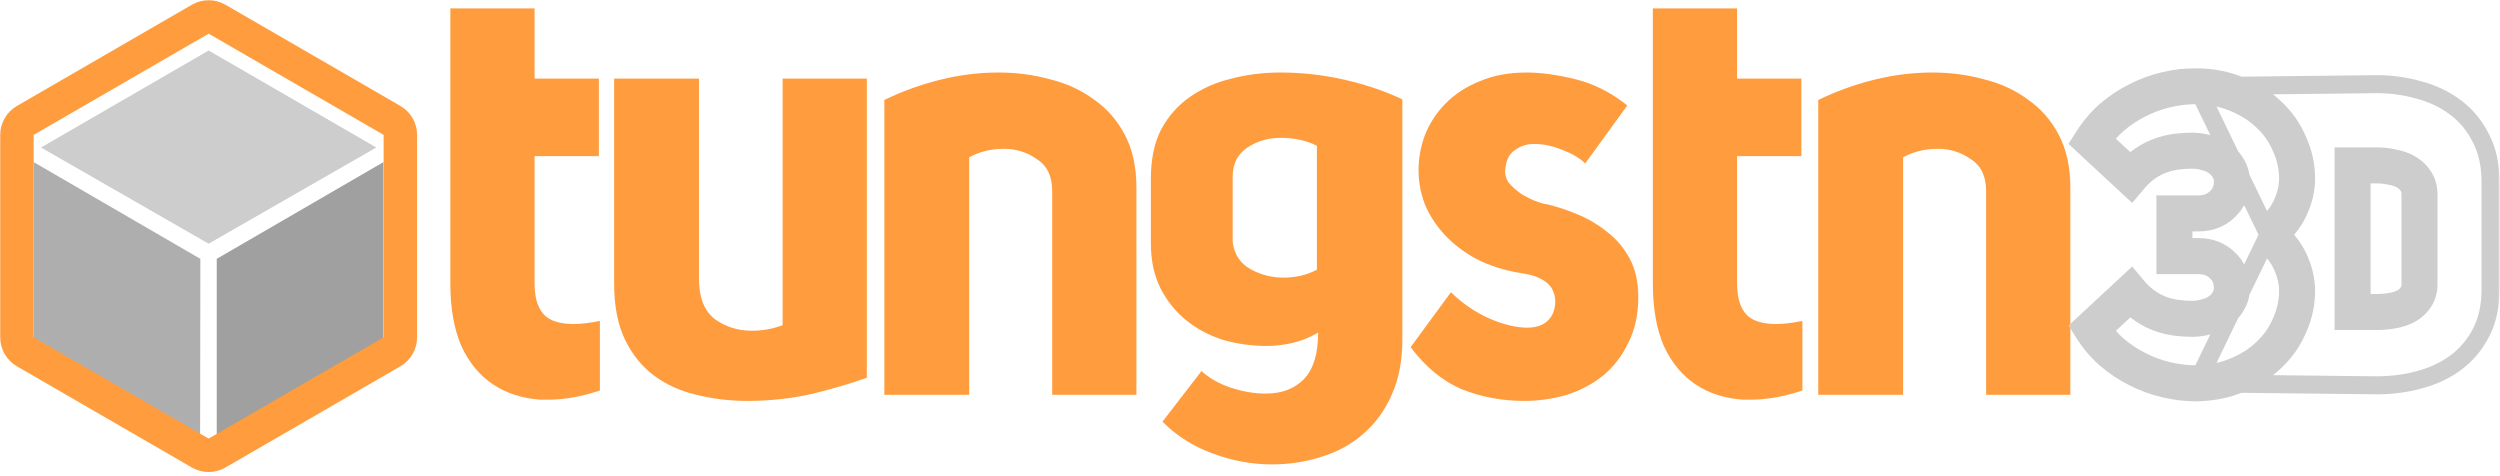
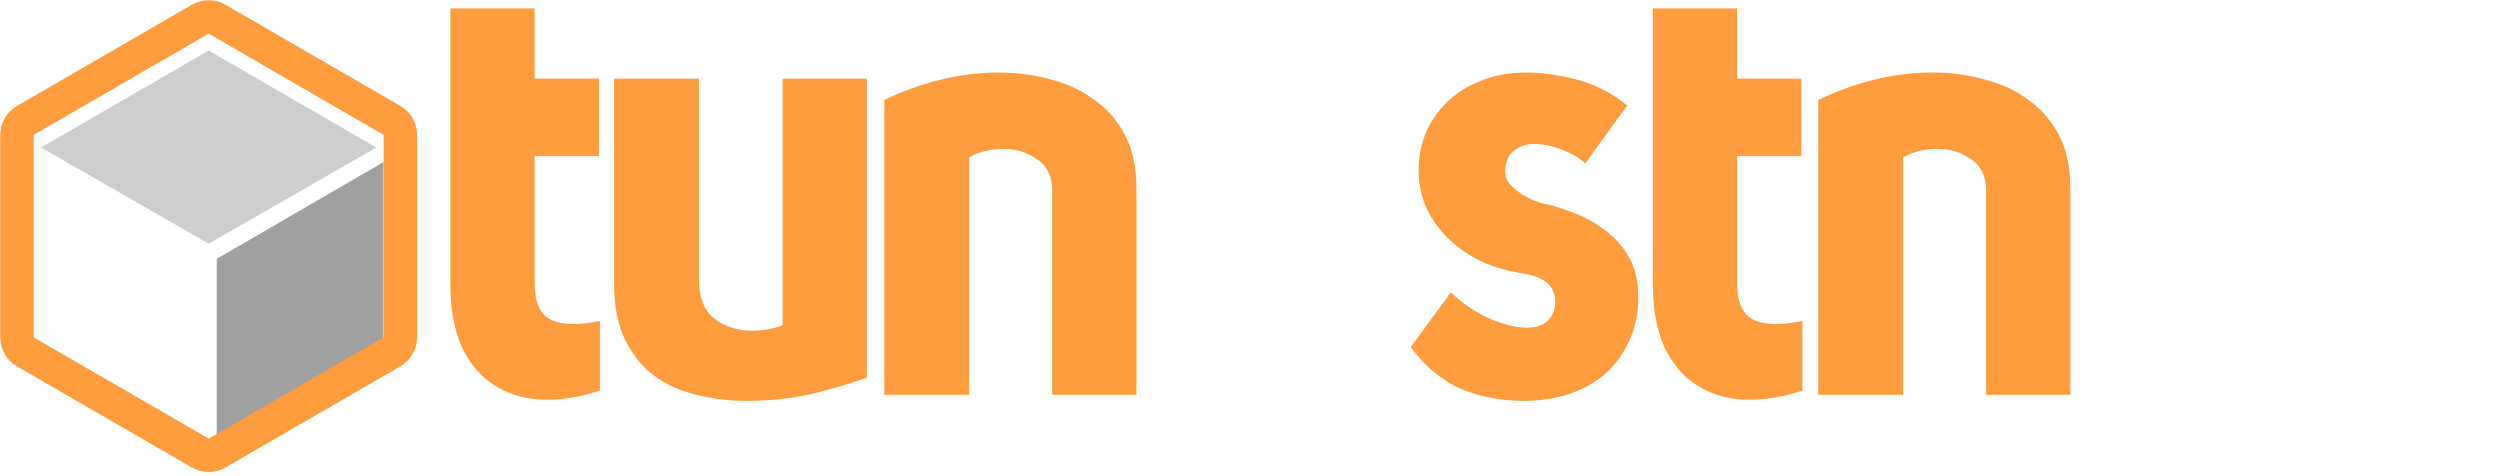
<svg xmlns="http://www.w3.org/2000/svg" width="594" height="113" viewBox="0 0 594 113" fill="none" version="1.1" id="svg128">
  <path d="M130.205 94.966C129.625 94.966 129.045 94.966 128.465 94.966C124.114 94.676 120.343 93.468 117.152 91.34C113.962 89.213 111.448 86.168 109.611 82.203C107.87 78.142 107 73.211 107 67.41V2H127.015V18.679H142.291V37.098H127.015V67.265C127.015 71.616 128.223 74.468 130.64 75.822C132.091 76.595 133.976 76.982 136.297 76.982C138.037 76.982 140.116 76.74 142.533 76.257V92.791C138.182 94.241 134.073 94.966 130.205 94.966Z" fill="#FF9C3E" id="path67" />
  <path d="M177.535 95.256C173.377 95.256 169.365 94.773 165.497 93.806C161.726 92.936 158.39 91.437 155.49 89.31C152.589 87.183 150.269 84.33 148.528 80.753C146.788 77.175 145.918 72.728 145.918 67.41V18.679H166.077V66.25C166.077 70.697 167.334 73.888 169.848 75.822C172.362 77.659 175.311 78.578 178.695 78.578C181.209 78.578 183.626 78.142 185.947 77.272V18.679H205.961V89.745C201.9 91.195 197.453 92.501 192.618 93.661C187.784 94.725 182.756 95.256 177.535 95.256Z" fill="#FF9C3E" id="path69" />
  <path d="M237.24 17.229C241.494 17.229 245.555 17.76 249.422 18.824C253.387 19.791 256.867 21.386 259.865 23.61C262.959 25.737 265.424 28.541 267.262 32.022C269.099 35.503 270.017 39.709 270.017 44.64V93.806H250.003V45.365C250.003 41.884 248.794 39.37 246.377 37.823C244.056 36.179 241.446 35.358 238.545 35.358C235.451 35.358 232.695 36.034 230.278 37.388V93.806H210.118V23.755C214.276 21.724 218.675 20.129 223.317 18.969C227.958 17.809 232.599 17.229 237.24 17.229Z" fill="#FF9C3E" id="path71" />
-   <path d="M300.712 93.516C304.58 93.516 307.626 92.356 309.85 90.035C312.073 87.715 313.185 84.04 313.185 79.013C311.252 80.173 309.221 80.995 307.094 81.478C305.063 81.962 303.033 82.203 301.003 82.203C297.425 82.203 293.944 81.72 290.56 80.753C287.273 79.689 284.372 78.142 281.858 76.112C279.344 74.081 277.314 71.567 275.767 68.57C274.22 65.476 273.446 61.899 273.446 57.838V42.464C273.446 37.823 274.268 33.907 275.912 30.716C277.652 27.526 279.924 24.964 282.728 23.03C285.629 20.999 288.916 19.549 292.591 18.679C296.265 17.712 300.132 17.229 304.193 17.229C309.414 17.229 314.539 17.809 319.567 18.969C324.595 20.129 329.139 21.676 333.2 23.61V80.608C333.2 85.636 332.378 89.987 330.734 93.661C329.091 97.432 326.867 100.526 324.063 102.943C321.259 105.457 317.971 107.294 314.201 108.454C310.43 109.711 306.417 110.34 302.163 110.34C297.425 110.34 292.736 109.47 288.095 107.729C283.55 106.085 279.586 103.572 276.202 100.187L285.484 88.15C287.224 89.793 289.497 91.099 292.301 92.066C295.201 93.032 298.005 93.516 300.712 93.516ZM304.338 32.747C301.341 32.747 298.682 33.52 296.361 35.068C294.041 36.615 292.881 38.935 292.881 42.029V57.548C293.267 60.448 294.669 62.575 297.087 63.929C299.504 65.283 302.114 65.96 304.918 65.96C307.916 65.96 310.575 65.331 312.895 64.074V34.632C311.542 33.956 310.14 33.472 308.689 33.182C307.239 32.892 305.789 32.747 304.338 32.747Z" fill="#FF9C3E" id="path73" />
  <path d="M362.863 77.852C365.86 77.852 367.891 76.74 368.954 74.516C369.341 73.55 369.534 72.583 369.534 71.616C369.534 70.552 369.244 69.489 368.664 68.425C367.407 66.588 365.087 65.428 361.703 64.944C357.448 64.267 353.774 63.107 350.68 61.464C347.683 59.82 345.169 57.886 343.138 55.662C341.108 53.438 339.561 51.021 338.497 48.411C337.53 45.8 337.047 43.141 337.047 40.434C337.047 37.533 337.579 34.681 338.642 31.877C339.803 29.073 341.446 26.607 343.573 24.48C345.797 22.256 348.505 20.516 351.695 19.259C354.886 17.905 358.56 17.229 362.718 17.229C366.102 17.229 369.97 17.76 374.32 18.824C378.672 19.887 382.781 21.966 386.648 25.06L376.641 38.838C375.384 37.581 373.595 36.518 371.275 35.648C368.954 34.681 366.682 34.197 364.458 34.197C362.815 34.197 361.316 34.681 359.962 35.648C358.609 36.518 357.835 38.065 357.642 40.289C357.545 41.449 357.835 42.513 358.512 43.48C359.285 44.35 360.204 45.172 361.268 45.945C362.331 46.622 363.443 47.202 364.603 47.685C365.86 48.169 366.875 48.459 367.649 48.556C370.066 49.136 372.532 49.958 375.046 51.021C377.56 52.085 379.88 53.487 382.007 55.227C384.134 56.871 385.875 58.95 387.228 61.464C388.582 63.977 389.259 67.023 389.259 70.601C389.259 74.662 388.485 78.239 386.938 81.333C385.488 84.427 383.506 87.038 380.992 89.165C378.478 91.195 375.577 92.742 372.29 93.806C369.003 94.773 365.619 95.256 362.138 95.256C356.917 95.256 351.985 94.338 347.344 92.501C342.8 90.567 338.739 87.231 335.162 82.493L344.734 69.44C347.538 72.148 350.583 74.227 353.871 75.677C357.255 77.127 360.252 77.852 362.863 77.852Z" fill="#FF9C3E" id="path75" />
  <path d="M459.14 17.229C463.395 17.229 467.456 17.76 471.323 18.824C475.287 19.791 478.768 21.386 481.765 23.61C484.859 25.737 487.325 28.541 489.162 32.022C490.999 35.503 491.918 39.709 491.918 44.64V93.806H471.903V45.365C471.903 41.884 470.695 39.37 468.277 37.823C465.957 36.179 463.346 35.358 460.446 35.358C457.352 35.358 454.596 36.034 452.179 37.388V93.806H432.019V58.781V23.755C436.177 21.724 440.576 20.129 445.217 18.969C449.858 17.809 454.499 17.229 459.14 17.229Z" fill="#FF9C3E" id="path77" />
  <path d="M415.92 94.966C415.34 94.966 414.76 94.966 414.18 94.966C409.829 94.676 406.058 93.468 402.867 91.34C399.677 89.213 397.163 86.168 395.326 82.203C393.585 78.142 392.715 73.211 392.715 67.41V2H412.73V18.679H428.007V37.098H412.73V67.265C412.73 71.616 413.938 74.468 416.356 75.822C417.806 76.595 419.691 76.982 422.012 76.982C423.752 76.982 425.831 76.74 428.248 76.257V92.791C423.897 94.241 419.788 94.966 415.92 94.966Z" fill="#FF9C3E" id="path79" />
  <mask id="path-2-outside-1_1_27" maskUnits="userSpaceOnUse" x="491" y="16" width="103" height="80" fill="black">
    <rect fill="white" x="491" y="16" width="103" height="80" id="rect81" />
    <path d="M568.496 73.795C567.267 74.02 565.981 74.133 564.64 74.133H558.977V39.3H564.64C565.981 39.3 567.267 39.441 568.496 39.722C569.726 39.948 570.816 40.342 571.766 40.906C572.716 41.47 573.471 42.202 574.03 43.104C574.588 43.95 574.868 44.992 574.868 46.232V67.538C574.868 68.722 574.588 69.737 574.03 70.582C573.471 71.427 572.716 72.132 571.766 72.696C570.816 73.203 569.726 73.569 568.496 73.795Z" id="path83" />
-     <path d="M544.088 49.538C545.219 47.142 545.785 44.781 545.785 42.456C545.785 39.567 545.184 36.819 543.982 34.211C542.851 31.534 541.224 29.208 539.103 27.235C536.982 25.192 534.437 23.571 531.467 22.373C528.569 21.175 525.387 20.541 521.923 20.471C519.519 20.471 517.115 20.753 514.711 21.316C512.307 21.88 510.009 22.726 507.817 23.853C505.696 24.91 503.681 26.249 501.772 27.87C499.934 29.49 498.343 31.358 497 33.472L506.227 42.033C507.358 40.694 508.56 39.602 509.833 38.756C511.105 37.911 512.378 37.277 513.65 36.854C514.923 36.431 516.16 36.149 517.362 36.008C518.635 35.867 519.802 35.797 520.862 35.797C522.064 35.797 523.231 35.973 524.362 36.325C525.493 36.607 526.483 37.065 527.331 37.7C528.251 38.334 528.958 39.109 529.452 40.025C530.018 40.941 530.301 41.963 530.301 43.09C530.301 45.345 529.523 47.177 527.968 48.586C526.483 49.996 524.645 50.7 522.453 50.7H516.644V60.849H522.453C524.645 60.849 526.483 61.554 527.968 62.963C529.523 64.373 530.301 66.205 530.301 68.46C530.301 69.587 530.018 70.609 529.452 71.525C528.958 72.441 528.251 73.216 527.331 73.85C526.483 74.484 525.493 74.942 524.362 75.224C523.231 75.577 522.064 75.753 520.862 75.753C519.802 75.753 518.635 75.682 517.362 75.541C516.16 75.4 514.923 75.119 513.65 74.696C512.378 74.273 511.105 73.639 509.833 72.793C508.56 71.948 507.358 70.855 506.227 69.517L497 78.078C498.343 80.192 499.934 82.059 501.772 83.68C503.681 85.301 505.696 86.64 507.817 87.697C510.009 88.824 512.307 89.67 514.711 90.233C517.115 90.797 519.519 91.079 521.923 91.079C525.387 91.008 528.569 90.374 531.467 89.176C534.437 87.978 536.982 86.358 539.103 84.314C541.224 82.341 542.851 80.016 543.982 77.338C545.184 74.731 545.785 71.983 545.785 69.094C545.785 66.768 545.219 64.408 544.088 62.012C543.034 59.78 541.336 57.701 538.993 55.775C541.336 53.849 543.034 51.77 544.088 49.538Z" id="path85" />
  </mask>
-   <path d="M564.752 20V17.86H564.74L564.728 17.86L564.752 20ZM574.853 21.415L574.259 23.471L574.279 23.476L574.299 23.482L574.853 21.415ZM583.454 25.558L582.154 27.258L582.165 27.266L582.176 27.274L583.454 25.558ZM589.455 32.834L587.537 33.783L587.55 33.81L587.564 33.836L589.455 32.834ZM589.455 79.119L587.564 78.118L587.559 78.126L587.555 78.135L589.455 79.119ZM583.454 86.194L584.724 87.916L584.732 87.91L583.454 86.194ZM574.853 90.236L574.299 88.169L574.853 90.236ZM564.752 91.55L564.728 93.689L564.74 93.689H564.752V91.55ZM521.923 91.079L519.996 90.147L518.529 93.181L521.899 93.219L521.923 91.079ZM521.923 20.471L521.899 18.331L518.529 18.368L519.996 21.402L521.923 20.471ZM564.752 22.14C568.022 22.14 571.189 22.584 574.259 23.471L575.446 19.359C571.983 18.359 568.416 17.86 564.752 17.86V22.14ZM574.299 23.482C577.32 24.291 579.929 25.556 582.154 27.258L584.754 23.858C582.045 21.788 578.92 20.29 575.407 19.348L574.299 23.482ZM582.176 27.274C584.426 28.95 586.213 31.107 587.537 33.783L591.372 31.886C589.763 28.633 587.549 25.94 584.732 23.842L582.176 27.274ZM587.564 33.836C588.9 36.36 589.615 39.47 589.615 43.243H593.895C593.895 38.932 593.076 35.103 591.346 31.833L587.564 33.836ZM589.615 43.243V68.71H593.895V43.243H589.615ZM589.615 68.71C589.615 72.484 588.9 75.594 587.564 78.118L591.346 80.12C593.076 76.851 593.895 73.022 593.895 68.71H589.615ZM587.555 78.135C586.236 80.679 584.447 82.786 582.176 84.477L584.732 87.91C587.528 85.828 589.74 83.219 591.354 80.104L587.555 78.135ZM582.184 84.471C579.953 86.116 577.335 87.355 574.299 88.169L575.407 92.303C578.905 91.365 582.021 89.909 584.724 87.916L582.184 84.471ZM574.299 88.169C571.217 88.995 568.036 89.41 564.752 89.41V93.689C568.401 93.689 571.955 93.228 575.407 92.303L574.299 88.169ZM564.775 89.41L521.946 88.939L521.899 93.219L564.728 93.689L564.775 89.41ZM521.946 22.61L564.775 22.14L564.728 17.86L521.899 18.331L521.946 22.61ZM537.634 54.122C537.622 54.132 537.611 54.142 537.601 54.15C537.591 54.158 537.579 54.168 537.567 54.178C537.561 54.183 537.551 54.191 537.539 54.202C537.533 54.207 537.524 54.216 537.512 54.226C537.506 54.232 537.498 54.239 537.489 54.248C537.48 54.256 537.466 54.268 537.45 54.284C537.442 54.292 537.432 54.302 537.42 54.314C537.408 54.326 537.393 54.342 537.375 54.362C537.367 54.37 537.351 54.388 537.342 54.397C537.333 54.409 537.311 54.433 537.3 54.447C537.287 54.463 537.257 54.5 537.242 54.52C537.223 54.545 537.181 54.604 537.158 54.638C537.129 54.683 537.066 54.791 537.033 54.855C536.989 54.948 536.899 55.188 536.859 55.337C536.818 55.575 536.837 56.188 536.934 56.549C537.15 56.982 537.801 57.625 538.192 57.819C538.479 57.904 538.964 57.955 539.152 57.945C539.275 57.93 539.479 57.888 539.56 57.865C539.618 57.847 539.719 57.81 539.761 57.793C539.794 57.78 539.852 57.753 539.878 57.741C539.899 57.731 539.936 57.712 539.953 57.703C539.967 57.695 539.993 57.681 540.005 57.674C540.034 57.658 540.057 57.644 540.073 57.634C540.09 57.623 540.104 57.614 540.115 57.607C540.126 57.6 540.136 57.593 540.143 57.588C540.159 57.578 540.171 57.569 540.18 57.563C540.189 57.557 540.196 57.551 540.202 57.547C540.213 57.539 540.223 57.532 540.229 57.528C540.235 57.523 540.24 57.519 540.244 57.516C540.252 57.509 540.259 57.504 540.264 57.5C540.274 57.493 540.283 57.486 540.29 57.48C540.305 57.469 540.32 57.456 540.334 57.445C540.348 57.434 540.363 57.422 540.378 57.41C540.384 57.404 540.394 57.397 540.403 57.389C540.408 57.385 540.415 57.379 540.423 57.372C540.428 57.368 540.433 57.364 540.44 57.358C540.446 57.353 540.456 57.344 540.468 57.334C540.474 57.328 540.482 57.321 540.492 57.312C540.501 57.303 540.515 57.29 540.532 57.274C540.541 57.265 540.552 57.254 540.565 57.241C540.577 57.229 540.595 57.211 540.615 57.19C540.623 57.181 540.641 57.161 540.65 57.15C540.661 57.138 540.685 57.109 540.698 57.094C540.714 57.075 540.747 57.032 540.765 57.008C540.788 56.977 540.837 56.905 540.864 56.863C540.898 56.805 540.974 56.662 541.013 56.576C541.064 56.445 541.155 56.096 541.181 55.878C541.176 55.532 540.944 54.748 540.679 54.352C540.343 54.033 539.64 53.679 539.318 53.612C539.112 53.596 538.773 53.612 538.641 53.634C538.553 53.653 538.403 53.694 538.342 53.714C538.297 53.73 538.218 53.761 538.184 53.776C538.157 53.788 538.109 53.811 538.088 53.821C538.071 53.83 538.039 53.847 538.024 53.855C538.012 53.861 537.989 53.874 537.978 53.88C537.953 53.895 537.933 53.907 537.918 53.916C537.903 53.926 537.89 53.934 537.88 53.941C537.869 53.947 537.861 53.953 537.853 53.958C537.839 53.968 537.827 53.976 537.819 53.981C537.811 53.987 537.803 53.992 537.798 53.996C537.787 54.004 537.778 54.011 537.772 54.015C537.76 54.024 537.751 54.031 537.745 54.036C537.733 54.045 537.721 54.054 537.711 54.062C537.701 54.07 537.689 54.079 537.676 54.089L540.311 57.461C540.32 57.453 540.327 57.448 540.331 57.445C540.336 57.441 540.335 57.442 540.331 57.445C540.329 57.447 540.322 57.452 540.313 57.459C540.308 57.462 540.3 57.468 540.29 57.475C540.285 57.479 540.278 57.484 540.27 57.489C540.262 57.495 540.251 57.503 540.237 57.512C540.23 57.517 540.221 57.523 540.211 57.529C540.201 57.536 540.188 57.544 540.173 57.553C540.158 57.562 540.138 57.575 540.113 57.589C540.102 57.595 540.079 57.608 540.067 57.615C540.053 57.623 540.021 57.639 540.003 57.648C539.982 57.659 539.934 57.681 539.907 57.693C539.873 57.708 539.794 57.739 539.749 57.755C539.688 57.776 539.539 57.817 539.451 57.836C539.319 57.857 538.979 57.873 538.773 57.857C538.452 57.79 537.748 57.436 537.413 57.117C537.147 56.722 536.916 55.937 536.911 55.592C536.937 55.373 537.027 55.025 537.078 54.894C537.117 54.807 537.193 54.664 537.227 54.607C537.254 54.565 537.304 54.492 537.326 54.461C537.344 54.437 537.378 54.394 537.393 54.376C537.406 54.36 537.43 54.332 537.441 54.319C537.451 54.309 537.468 54.289 537.477 54.28C537.497 54.258 537.514 54.241 537.526 54.228C537.539 54.216 537.55 54.205 537.559 54.197C537.575 54.18 537.589 54.167 537.598 54.159C537.608 54.15 537.616 54.143 537.622 54.138C537.633 54.128 537.642 54.12 537.647 54.115C537.653 54.111 537.658 54.107 537.661 54.104C537.667 54.099 537.671 54.095 537.673 54.094C537.676 54.091 537.678 54.09 537.676 54.091C537.672 54.094 537.666 54.099 537.658 54.106C537.65 54.112 537.643 54.117 537.64 54.12C537.638 54.122 537.639 54.121 537.642 54.118C537.644 54.117 537.648 54.114 537.653 54.11C537.656 54.108 537.661 54.104 537.666 54.1C537.671 54.096 537.679 54.09 537.69 54.083C537.695 54.079 537.703 54.074 537.711 54.067C537.719 54.062 537.732 54.053 537.747 54.043C537.754 54.038 537.764 54.031 537.775 54.024C537.786 54.017 537.8 54.008 537.816 53.998C537.833 53.988 537.856 53.974 537.884 53.958C537.896 53.951 537.922 53.936 537.936 53.929C537.953 53.92 537.99 53.901 538.011 53.89C538.037 53.878 538.095 53.852 538.128 53.838C538.17 53.821 538.271 53.785 538.329 53.767C538.41 53.744 538.614 53.702 538.737 53.686C538.925 53.676 539.41 53.727 539.697 53.813C540.087 54.007 540.739 54.65 540.955 55.083C541.051 55.443 541.071 56.056 541.03 56.295C540.99 56.443 540.9 56.684 540.856 56.777C540.823 56.841 540.76 56.949 540.731 56.994C540.708 57.027 540.666 57.086 540.647 57.112C540.631 57.132 540.602 57.168 540.589 57.185C540.578 57.198 540.556 57.223 540.547 57.234C540.538 57.243 540.522 57.261 540.515 57.269C540.496 57.289 540.481 57.305 540.469 57.317C540.458 57.329 540.447 57.339 540.439 57.347C540.423 57.362 540.41 57.374 540.402 57.382C540.393 57.391 540.385 57.398 540.379 57.403C540.369 57.413 540.36 57.42 540.355 57.425C540.345 57.433 540.338 57.44 540.335 57.441C540.33 57.446 540.329 57.447 540.333 57.443C540.337 57.44 540.343 57.435 540.352 57.428L537.634 54.122ZM540.352 54.122C540.343 54.115 540.337 54.11 540.333 54.106C540.329 54.103 540.33 54.104 540.335 54.108C540.338 54.11 540.345 54.116 540.355 54.125C540.36 54.129 540.369 54.137 540.379 54.147C540.385 54.152 540.393 54.159 540.402 54.167C540.41 54.175 540.423 54.188 540.439 54.203C540.447 54.211 540.458 54.221 540.469 54.233C540.481 54.245 540.496 54.261 540.515 54.28C540.522 54.288 540.538 54.306 540.547 54.316C540.556 54.327 540.578 54.352 540.589 54.365C540.602 54.381 540.631 54.418 540.647 54.438C540.666 54.464 540.708 54.523 540.731 54.556C540.76 54.601 540.823 54.709 540.856 54.773C540.9 54.866 540.99 55.106 541.03 55.255C541.071 55.493 541.051 56.106 540.955 56.467C540.739 56.9 540.087 57.543 539.697 57.737C539.41 57.822 538.925 57.873 538.737 57.863C538.614 57.848 538.41 57.806 538.329 57.783C538.271 57.765 538.17 57.728 538.128 57.712C538.095 57.698 538.037 57.671 538.011 57.659C537.99 57.649 537.953 57.63 537.936 57.621C537.922 57.613 537.896 57.599 537.884 57.592C537.856 57.576 537.833 57.562 537.816 57.552C537.8 57.542 537.786 57.532 537.775 57.526C537.764 57.518 537.754 57.512 537.747 57.507C537.732 57.497 537.719 57.488 537.711 57.482C537.703 57.476 537.695 57.471 537.69 57.467C537.679 57.459 537.671 57.453 537.666 57.449C537.661 57.445 537.656 57.442 537.653 57.44C537.648 57.436 537.644 57.432 537.642 57.431C537.639 57.429 537.638 57.428 537.64 57.429C537.643 57.432 537.65 57.438 537.658 57.444C537.666 57.45 537.672 57.456 537.676 57.458C537.678 57.46 537.676 57.459 537.673 57.456C537.671 57.454 537.667 57.451 537.661 57.446C537.658 57.443 537.653 57.439 537.647 57.434C537.642 57.43 537.633 57.422 537.622 57.412C537.616 57.407 537.608 57.399 537.598 57.391C537.589 57.383 537.575 57.37 537.559 57.353C537.55 57.345 537.539 57.334 537.526 57.321C537.514 57.309 537.497 57.291 537.477 57.27C537.468 57.261 537.451 57.241 537.441 57.23C537.43 57.218 537.406 57.19 537.393 57.174C537.378 57.155 537.344 57.112 537.326 57.088C537.304 57.057 537.254 56.985 537.227 56.943C537.193 56.885 537.117 56.742 537.078 56.656C537.027 56.525 536.937 56.177 536.911 55.958C536.916 55.612 537.147 54.828 537.413 54.433C537.748 54.114 538.452 53.759 538.773 53.693C538.979 53.676 539.319 53.693 539.451 53.714C539.539 53.733 539.688 53.774 539.749 53.794C539.794 53.811 539.873 53.842 539.907 53.856C539.934 53.868 539.982 53.891 540.003 53.901C540.021 53.91 540.053 53.927 540.067 53.935C540.079 53.942 540.102 53.954 540.113 53.96C540.138 53.975 540.158 53.987 540.173 53.996C540.188 54.006 540.201 54.014 540.211 54.02C540.221 54.027 540.23 54.033 540.237 54.038C540.251 54.047 540.262 54.055 540.27 54.06C540.278 54.066 540.285 54.071 540.29 54.075C540.3 54.082 540.308 54.088 540.313 54.091C540.322 54.098 540.329 54.103 540.331 54.104C540.335 54.108 540.336 54.108 540.331 54.105C540.327 54.101 540.32 54.096 540.311 54.089L537.676 57.461C537.689 57.471 537.701 57.48 537.711 57.488C537.721 57.496 537.733 57.505 537.745 57.514C537.751 57.519 537.76 57.526 537.772 57.535C537.778 57.539 537.787 57.545 537.798 57.553C537.803 57.557 537.811 57.562 537.819 57.568C537.827 57.574 537.839 57.582 537.853 57.592C537.861 57.596 537.869 57.602 537.88 57.609C537.89 57.616 537.903 57.624 537.918 57.633C537.933 57.642 537.953 57.655 537.978 57.669C537.989 57.675 538.012 57.688 538.024 57.695C538.039 57.703 538.071 57.72 538.088 57.728C538.109 57.739 538.157 57.762 538.184 57.773C538.218 57.788 538.297 57.819 538.342 57.836C538.403 57.856 538.553 57.897 538.641 57.916C538.773 57.937 539.112 57.954 539.318 57.937C539.64 57.871 540.343 57.516 540.679 57.197C540.944 56.802 541.176 56.017 541.181 55.672C541.155 55.453 541.064 55.105 541.013 54.974C540.974 54.888 540.898 54.745 540.864 54.687C540.837 54.645 540.788 54.572 540.765 54.542C540.747 54.517 540.714 54.475 540.698 54.456C540.685 54.44 540.661 54.412 540.65 54.399C540.641 54.389 540.623 54.369 540.615 54.36C540.595 54.338 540.577 54.321 540.565 54.308C540.552 54.295 540.541 54.284 540.532 54.276C540.515 54.26 540.501 54.246 540.492 54.238C540.482 54.229 540.474 54.221 540.468 54.216C540.456 54.205 540.446 54.197 540.44 54.191C540.433 54.186 540.428 54.181 540.423 54.178C540.415 54.171 540.408 54.165 540.403 54.161C540.394 54.153 540.384 54.145 540.378 54.14C540.363 54.128 540.348 54.116 540.334 54.105C540.32 54.093 540.305 54.081 540.29 54.07C540.283 54.064 540.274 54.057 540.264 54.049C540.259 54.046 540.252 54.04 540.244 54.034C540.24 54.031 540.235 54.027 540.229 54.022C540.223 54.018 540.213 54.011 540.202 54.003C540.196 53.998 540.189 53.993 540.18 53.987C540.171 53.981 540.159 53.972 540.143 53.962C540.136 53.956 540.126 53.95 540.115 53.943C540.104 53.936 540.09 53.926 540.073 53.916C540.057 53.906 540.034 53.892 540.005 53.876C539.993 53.869 539.967 53.854 539.953 53.847C539.936 53.838 539.899 53.819 539.878 53.809C539.852 53.796 539.794 53.77 539.761 53.756C539.719 53.739 539.618 53.703 539.56 53.685C539.479 53.662 539.275 53.62 539.152 53.604C538.964 53.594 538.479 53.645 538.192 53.731C537.801 53.925 537.15 54.568 536.934 55.001C536.837 55.361 536.818 55.974 536.859 56.213C536.899 56.361 536.989 56.602 537.033 56.695C537.066 56.759 537.129 56.867 537.158 56.912C537.181 56.945 537.223 57.004 537.242 57.03C537.257 57.05 537.287 57.087 537.3 57.103C537.311 57.116 537.333 57.141 537.342 57.152C537.351 57.162 537.367 57.18 537.375 57.188C537.393 57.207 537.408 57.224 537.42 57.235C537.432 57.247 537.442 57.258 537.45 57.266C537.466 57.281 537.48 57.294 537.489 57.302C537.498 57.311 537.506 57.318 537.512 57.323C537.524 57.334 537.533 57.342 537.539 57.348C537.551 57.358 537.561 57.367 537.567 57.372C537.579 57.382 537.591 57.392 537.601 57.4C537.611 57.408 537.622 57.417 537.634 57.428L540.352 54.122ZM523.849 92.01L540.92 56.706L537.067 54.843L519.996 90.147L523.849 92.01ZM540.92 54.843L523.849 19.539L519.996 21.402L537.067 56.706L540.92 54.843ZM521.923 91.079V95.358H521.966L522.01 95.357L521.923 91.079ZM521.923 20.471L522.01 16.192L521.966 16.191H521.923V20.471ZM568.496 73.795L569.268 78.004L568.496 73.795ZM571.766 72.696L573.781 76.471L573.866 76.425L573.949 76.376L571.766 72.696ZM574.03 70.582L570.46 68.222L570.46 68.222L574.03 70.582ZM574.03 43.104L570.392 45.358L570.425 45.412L570.46 45.464L574.03 43.104ZM571.766 40.906L569.583 44.586V44.586L571.766 40.906ZM568.496 39.722L567.54 43.894L567.632 43.914L567.725 43.931L568.496 39.722ZM558.977 39.3V35.02H554.697V39.3H558.977ZM558.977 74.133H554.697V78.412H558.977V74.133ZM544.088 49.538L547.958 51.365L547.958 51.365L544.088 49.538ZM516.644 50.7V46.421H512.365V50.7H516.644ZM527.968 48.586L525.094 45.415L525.058 45.448L525.022 45.483L527.968 48.586ZM529.452 40.025L525.687 42.059L525.746 42.168L525.811 42.273L529.452 40.025ZM527.331 37.7L524.769 41.127L524.834 41.176L524.901 41.222L527.331 37.7ZM524.362 36.325L523.089 40.411L523.207 40.448L523.327 40.478L524.362 36.325ZM517.362 36.008L516.891 31.755L516.878 31.756L516.864 31.758L517.362 36.008ZM509.833 38.756L512.201 42.321L512.201 42.321L509.833 38.756ZM506.227 42.033L503.316 45.17L506.602 48.219L509.495 44.795L506.227 42.033ZM497 33.472L493.388 31.176L491.477 34.184L494.089 36.608L497 33.472ZM501.772 27.87L499.003 24.607L498.972 24.633L498.942 24.66L501.772 27.87ZM507.817 23.853L509.726 27.683L509.751 27.671L509.775 27.658L507.817 23.853ZM514.711 21.316L513.734 17.15L514.711 21.316ZM531.467 22.373L529.833 26.328L529.85 26.335L529.867 26.342L531.467 22.373ZM539.103 27.235L536.134 30.317L536.161 30.343L536.189 30.369L539.103 27.235ZM543.982 34.211L540.04 35.877L540.067 35.94L540.096 36.003L543.982 34.211ZM544.088 62.012L547.958 60.185L547.958 60.185L544.088 62.012ZM516.644 60.849H512.365V65.129H516.644V60.849ZM527.968 62.963L525.022 66.067L525.058 66.101L525.094 66.135L527.968 62.963ZM529.452 71.525L525.811 69.277L525.746 69.382L525.687 69.491L529.452 71.525ZM527.331 73.85L524.901 70.328L524.834 70.374L524.769 70.423L527.331 73.85ZM524.362 75.224L523.327 71.072L523.207 71.102L523.089 71.138L524.362 75.224ZM517.362 75.541L516.864 79.792L516.878 79.793L516.891 79.795L517.362 75.541ZM509.833 72.793L512.201 69.229L512.201 69.229L509.833 72.793ZM506.227 69.517L509.495 66.755L506.602 63.33L503.316 66.38L506.227 69.517ZM497 78.078L494.089 74.941L491.477 77.365L493.388 80.373L497 78.078ZM501.772 83.68L498.942 86.89L498.972 86.916L499.003 86.942L501.772 83.68ZM507.817 87.697L509.775 83.891L509.751 83.879L509.726 83.867L507.817 87.697ZM531.467 89.176L529.867 85.208L529.85 85.215L529.833 85.221L531.467 89.176ZM539.103 84.314L536.189 81.181L536.161 81.207L536.134 81.233L539.103 84.314ZM543.982 77.338L540.096 75.547L540.067 75.609L540.04 75.673L543.982 77.338ZM564.64 78.412C566.221 78.412 567.766 78.279 569.268 78.004L567.725 69.586C566.767 69.761 565.741 69.854 564.64 69.854V78.412ZM569.268 78.004C570.864 77.711 572.385 77.216 573.781 76.471L569.751 68.921C569.247 69.19 568.588 69.427 567.725 69.586L569.268 78.004ZM573.949 76.376C575.405 75.513 576.653 74.374 577.599 72.942L570.46 68.222C570.289 68.481 570.028 68.751 569.583 69.015L573.949 76.376ZM577.599 72.942C578.695 71.285 579.147 69.417 579.147 67.538H570.589C570.589 68.027 570.482 68.188 570.46 68.222L577.599 72.942ZM579.147 67.538V46.232H570.589V67.538H579.147ZM579.147 46.232C579.147 44.342 578.715 42.432 577.599 40.744L570.46 45.464C570.462 45.467 570.589 45.643 570.589 46.232H579.147ZM577.667 40.85C576.73 39.338 575.467 38.126 573.949 37.225L569.583 44.586C569.966 44.814 570.211 45.067 570.392 45.358L577.667 40.85ZM573.949 37.225C572.51 36.372 570.931 35.818 569.268 35.513L567.725 43.931C568.521 44.078 569.121 44.313 569.583 44.586L573.949 37.225ZM569.452 35.551C567.89 35.193 566.283 35.02 564.64 35.02V43.579C565.68 43.579 566.643 43.688 567.54 43.894L569.452 35.551ZM564.64 35.02H558.977V43.579H564.64V35.02ZM554.697 39.3V74.133H563.256V39.3H554.697ZM558.977 78.412H564.64V69.854H558.977V78.412ZM541.505 42.456C541.505 44.067 541.117 45.806 540.218 47.711L547.958 51.365C549.321 48.477 550.064 45.496 550.064 42.456H541.505ZM540.218 47.711C539.489 49.255 538.239 50.855 536.275 52.469L541.711 59.08C544.433 56.842 546.579 54.284 547.958 51.365L540.218 47.711ZM516.644 54.98H522.453V46.421H516.644V54.98ZM522.453 54.98C525.656 54.98 528.574 53.911 530.914 51.69L525.022 45.483C524.392 46.081 523.633 46.421 522.453 46.421V54.98ZM530.841 51.758C533.364 49.472 534.58 46.452 534.58 43.09H526.022C526.022 44.238 525.682 44.882 525.094 45.415L530.841 51.758ZM534.58 43.09C534.58 41.208 534.097 39.401 533.094 37.777L525.811 42.273C525.94 42.481 526.022 42.717 526.022 43.09H534.58ZM533.217 37.991C532.378 36.438 531.196 35.167 529.762 34.177L524.901 41.222C525.305 41.501 525.537 41.78 525.687 42.059L533.217 37.991ZM529.893 34.272C528.545 33.264 527.024 32.579 525.396 32.173L523.327 40.478C523.962 40.636 524.421 40.867 524.769 41.127L529.893 34.272ZM525.634 32.24C524.085 31.757 522.489 31.518 520.862 31.518V40.076C521.639 40.076 522.376 40.189 523.089 40.411L525.634 32.24ZM520.862 31.518C519.616 31.518 518.29 31.6 516.891 31.755L517.833 40.262C518.98 40.135 519.987 40.076 520.862 40.076V31.518ZM516.864 31.758C515.344 31.936 513.821 32.288 512.301 32.793L515 40.915C516.025 40.574 516.977 40.362 517.861 40.258L516.864 31.758ZM512.301 32.793C510.622 33.35 509.01 34.165 507.464 35.192L512.201 42.321C513.2 41.657 514.133 41.203 515 40.915L512.301 32.793ZM507.464 35.192C505.81 36.291 504.312 37.668 502.958 39.271L509.495 44.795C510.403 43.72 511.31 42.913 512.201 42.321L507.464 35.192ZM509.137 38.896L499.911 30.335L494.089 36.608L503.316 45.17L509.137 38.896ZM500.612 35.767C501.744 33.985 503.073 32.428 504.602 31.079L498.942 24.66C496.795 26.553 494.943 28.73 493.388 31.176L500.612 35.767ZM504.542 31.132C506.203 29.722 507.931 28.578 509.726 27.683L505.909 20.023C503.462 21.242 501.16 22.776 499.003 24.607L504.542 31.132ZM509.775 27.658C511.655 26.691 513.624 25.967 515.688 25.483L513.734 17.15C510.99 17.793 508.363 18.76 505.86 20.048L509.775 27.658ZM515.688 25.483C517.78 24.992 519.857 24.75 521.923 24.75V16.191C519.181 16.191 516.449 16.513 513.734 17.15L515.688 25.483ZM521.836 24.749C524.824 24.81 527.474 25.354 529.833 26.328L533.102 18.418C529.663 16.997 525.95 16.272 522.01 16.192L521.836 24.749ZM529.867 26.342C532.372 27.353 534.441 28.686 536.134 30.317L542.072 24.154C539.523 21.698 536.502 19.79 533.068 18.405L529.867 26.342ZM536.189 30.369C537.866 31.929 539.143 33.754 540.04 35.877L547.924 32.546C546.558 29.314 544.583 26.488 542.018 24.102L536.189 30.369ZM540.096 36.003C541.037 38.045 541.505 40.181 541.505 42.456H550.064C550.064 38.952 549.331 35.593 547.868 32.42L540.096 36.003ZM550.064 69.094C550.064 66.054 549.321 63.072 547.958 60.185L540.218 63.839C541.117 65.743 541.505 67.483 541.505 69.094H550.064ZM547.958 60.185C546.579 57.266 544.433 54.707 541.711 52.469L536.275 59.08C538.239 60.695 539.489 62.294 540.218 63.839L547.958 60.185ZM516.644 65.129H522.453V56.57H516.644V65.129ZM522.453 65.129C523.633 65.129 524.392 65.469 525.022 66.067L530.914 59.859C528.574 57.639 525.656 56.57 522.453 56.57V65.129ZM525.094 66.135C525.682 66.667 526.022 67.312 526.022 68.46H534.58C534.58 65.097 533.364 62.078 530.841 59.792L525.094 66.135ZM526.022 68.46C526.022 68.832 525.94 69.069 525.811 69.277L533.094 73.773C534.097 72.149 534.58 70.342 534.58 68.46H526.022ZM525.687 69.491C525.537 69.77 525.305 70.049 524.901 70.328L529.762 77.373C531.196 76.383 532.378 75.112 533.217 73.559L525.687 69.491ZM524.769 70.423C524.421 70.683 523.962 70.914 523.327 71.072L525.396 79.377C527.024 78.971 528.545 78.286 529.893 77.278L524.769 70.423ZM523.089 71.138C522.376 71.361 521.639 71.473 520.862 71.473V80.032C522.489 80.032 524.085 79.793 525.634 79.31L523.089 71.138ZM520.862 71.473C519.987 71.473 518.98 71.415 517.833 71.288L516.891 79.795C518.29 79.95 519.616 80.032 520.862 80.032V71.473ZM517.861 71.291C516.977 71.188 516.025 70.975 515 70.635L512.301 78.757C513.821 79.262 515.344 79.613 516.864 79.792L517.861 71.291ZM515 70.635C514.133 70.347 513.2 69.893 512.201 69.229L507.464 76.358C509.01 77.385 510.622 78.199 512.301 78.757L515 70.635ZM512.201 69.229C511.31 68.637 510.403 67.829 509.495 66.755L502.958 72.278C504.312 73.882 505.81 75.258 507.464 76.358L512.201 69.229ZM503.316 66.38L494.089 74.941L499.911 81.215L509.137 72.653L503.316 66.38ZM493.388 80.373C494.943 82.82 496.795 84.997 498.942 86.89L504.602 80.47C503.073 79.122 501.744 77.564 500.612 75.783L493.388 80.373ZM499.003 86.942C501.16 88.774 503.462 90.307 505.909 91.527L509.726 83.867C507.931 82.972 506.203 81.828 504.542 80.418L499.003 86.942ZM505.86 91.502C508.363 92.79 510.99 93.756 513.734 94.4L515.688 86.067C513.624 85.583 511.655 84.859 509.775 83.891L505.86 91.502ZM513.734 94.4C516.449 95.036 519.181 95.358 521.923 95.358V86.8C519.857 86.8 517.78 86.558 515.688 86.067L513.734 94.4ZM522.01 95.357C525.95 95.277 529.663 94.552 533.102 93.131L529.833 85.221C527.474 86.196 524.824 86.74 521.836 86.8L522.01 95.357ZM533.068 93.145C536.502 91.76 539.523 89.852 542.072 87.396L536.134 81.233C534.441 82.863 532.372 84.197 529.867 85.208L533.068 93.145ZM542.018 87.448C544.583 85.062 546.558 82.236 547.924 79.004L540.04 75.673C539.143 77.796 537.866 79.621 536.189 81.181L542.018 87.448ZM547.868 79.13C549.331 75.957 550.064 72.597 550.064 69.094H541.505C541.505 71.368 541.037 73.505 540.096 75.547L547.868 79.13ZM520.924 60.849V50.7H512.365V60.849H520.924Z" fill="#CDCDCD" mask="url(#path-2-outside-1_1_27)" id="path88" />
  <g filter="url(#filter0_i_1_27)" id="g96">
    <path fill-rule="evenodd" clip-rule="evenodd" d="M91.104 80.154V34.515L51.498 57.498V103.097L91.104 80.154Z" fill="#A0A0A0" id="path90" />
-     <path d="M8 80.157L47.543 103.101L47.606 57.502L8 34.515V80.157Z" fill="#AEAEAE" id="path92" />
    <path d="M89.41 31.046L49.575 8L9.74 31.046L49.575 53.904L89.41 31.046Z" fill="#CDCDCD" id="path94" />
  </g>
  <mask id="path-5-outside-2_1_27" maskUnits="userSpaceOnUse" x="0" y="0" width="100" height="113" fill="black">
    <rect fill="white" width="100" height="113" id="rect98" />
    <path fill-rule="evenodd" clip-rule="evenodd" d="M49.576 8L91.152 32.051L49.576 56.25L8 32.051L49.576 8Z" id="path100" />
    <path d="M8 80.154L49.576 104.205V56.25L8 32.051V80.154Z" id="path102" />
    <path d="M91.152 80.154V32.051L49.576 56.25V104.205L91.152 80.154Z" id="path104" />
  </mask>
  <defs id="defs126">
    <filter id="filter0_i_1_27" x="8" y="8" width="83.104" height="100.21" filterUnits="userSpaceOnUse" color-interpolation-filters="sRGB">
      <feFlood flood-opacity="0" result="BackgroundImageFix" id="feFlood109" />
      <feBlend mode="normal" in="SourceGraphic" in2="BackgroundImageFix" result="shape" id="feBlend111" />
      <feColorMatrix in="SourceAlpha" type="matrix" values="0 0 0 0 0 0 0 0 0 0 0 0 0 0 0 0 0 0 127 0" result="hardAlpha" id="feColorMatrix113" />
      <feOffset dy="4" id="feOffset115" />
      <feGaussianBlur stdDeviation="2" id="feGaussianBlur117" />
      <feComposite in2="hardAlpha" operator="arithmetic" k2="-1" k3="1" id="feComposite119" />
      <feColorMatrix type="matrix" values="0 0 0 0 0 0 0 0 0 0 0 0 0 0 0 0 0 0 0.25 0" id="feColorMatrix121" />
      <feBlend mode="normal" in2="shape" result="effect1_innerShadow_1_27" id="feBlend123" />
    </filter>
  </defs>
  <path fill="#ff9c3e" d="m 49.576,8 3.98,-6.879 c -2.462,-1.424 -5.497,-1.424 -7.959,0 z M 91.153,32.052 H 99.1 c 0,-2.837 -1.512,-5.459 -3.968,-6.879 z m 0,48.103 3.979,6.879 c 2.456,-1.421 3.968,-4.042 3.968,-6.879 z m -41.576,24.051 -3.979,6.879 c 2.462,1.425 5.497,1.425 7.959,0 z M 8,80.154 H 0.053 c 0,2.837 1.512,5.459 3.968,6.879 z m 0,-48.103 -3.98,-6.879 c -2.456,1.421 -3.968,4.042 -3.968,6.879 z M 49.576,8 91.153,32.052 95.132,25.172 53.556,1.121 Z m 41.576,24.051 v 48.103 H 99.1 v -48.103 z m 0,48.103 -41.576,24.051 3.98,6.879 41.576,-24.051 z m -41.576,24.051 -41.576,-24.051 -3.98,6.879 41.576,24.051 z M 8,80.154 V 32.052 H 0.053 v 48.103 z M 8,32.052 49.576,8 45.597,1.121 4.021,25.172 Z" fill-rule="evenodd" id="path472" style="display:inline;stroke-width:1" />
</svg>